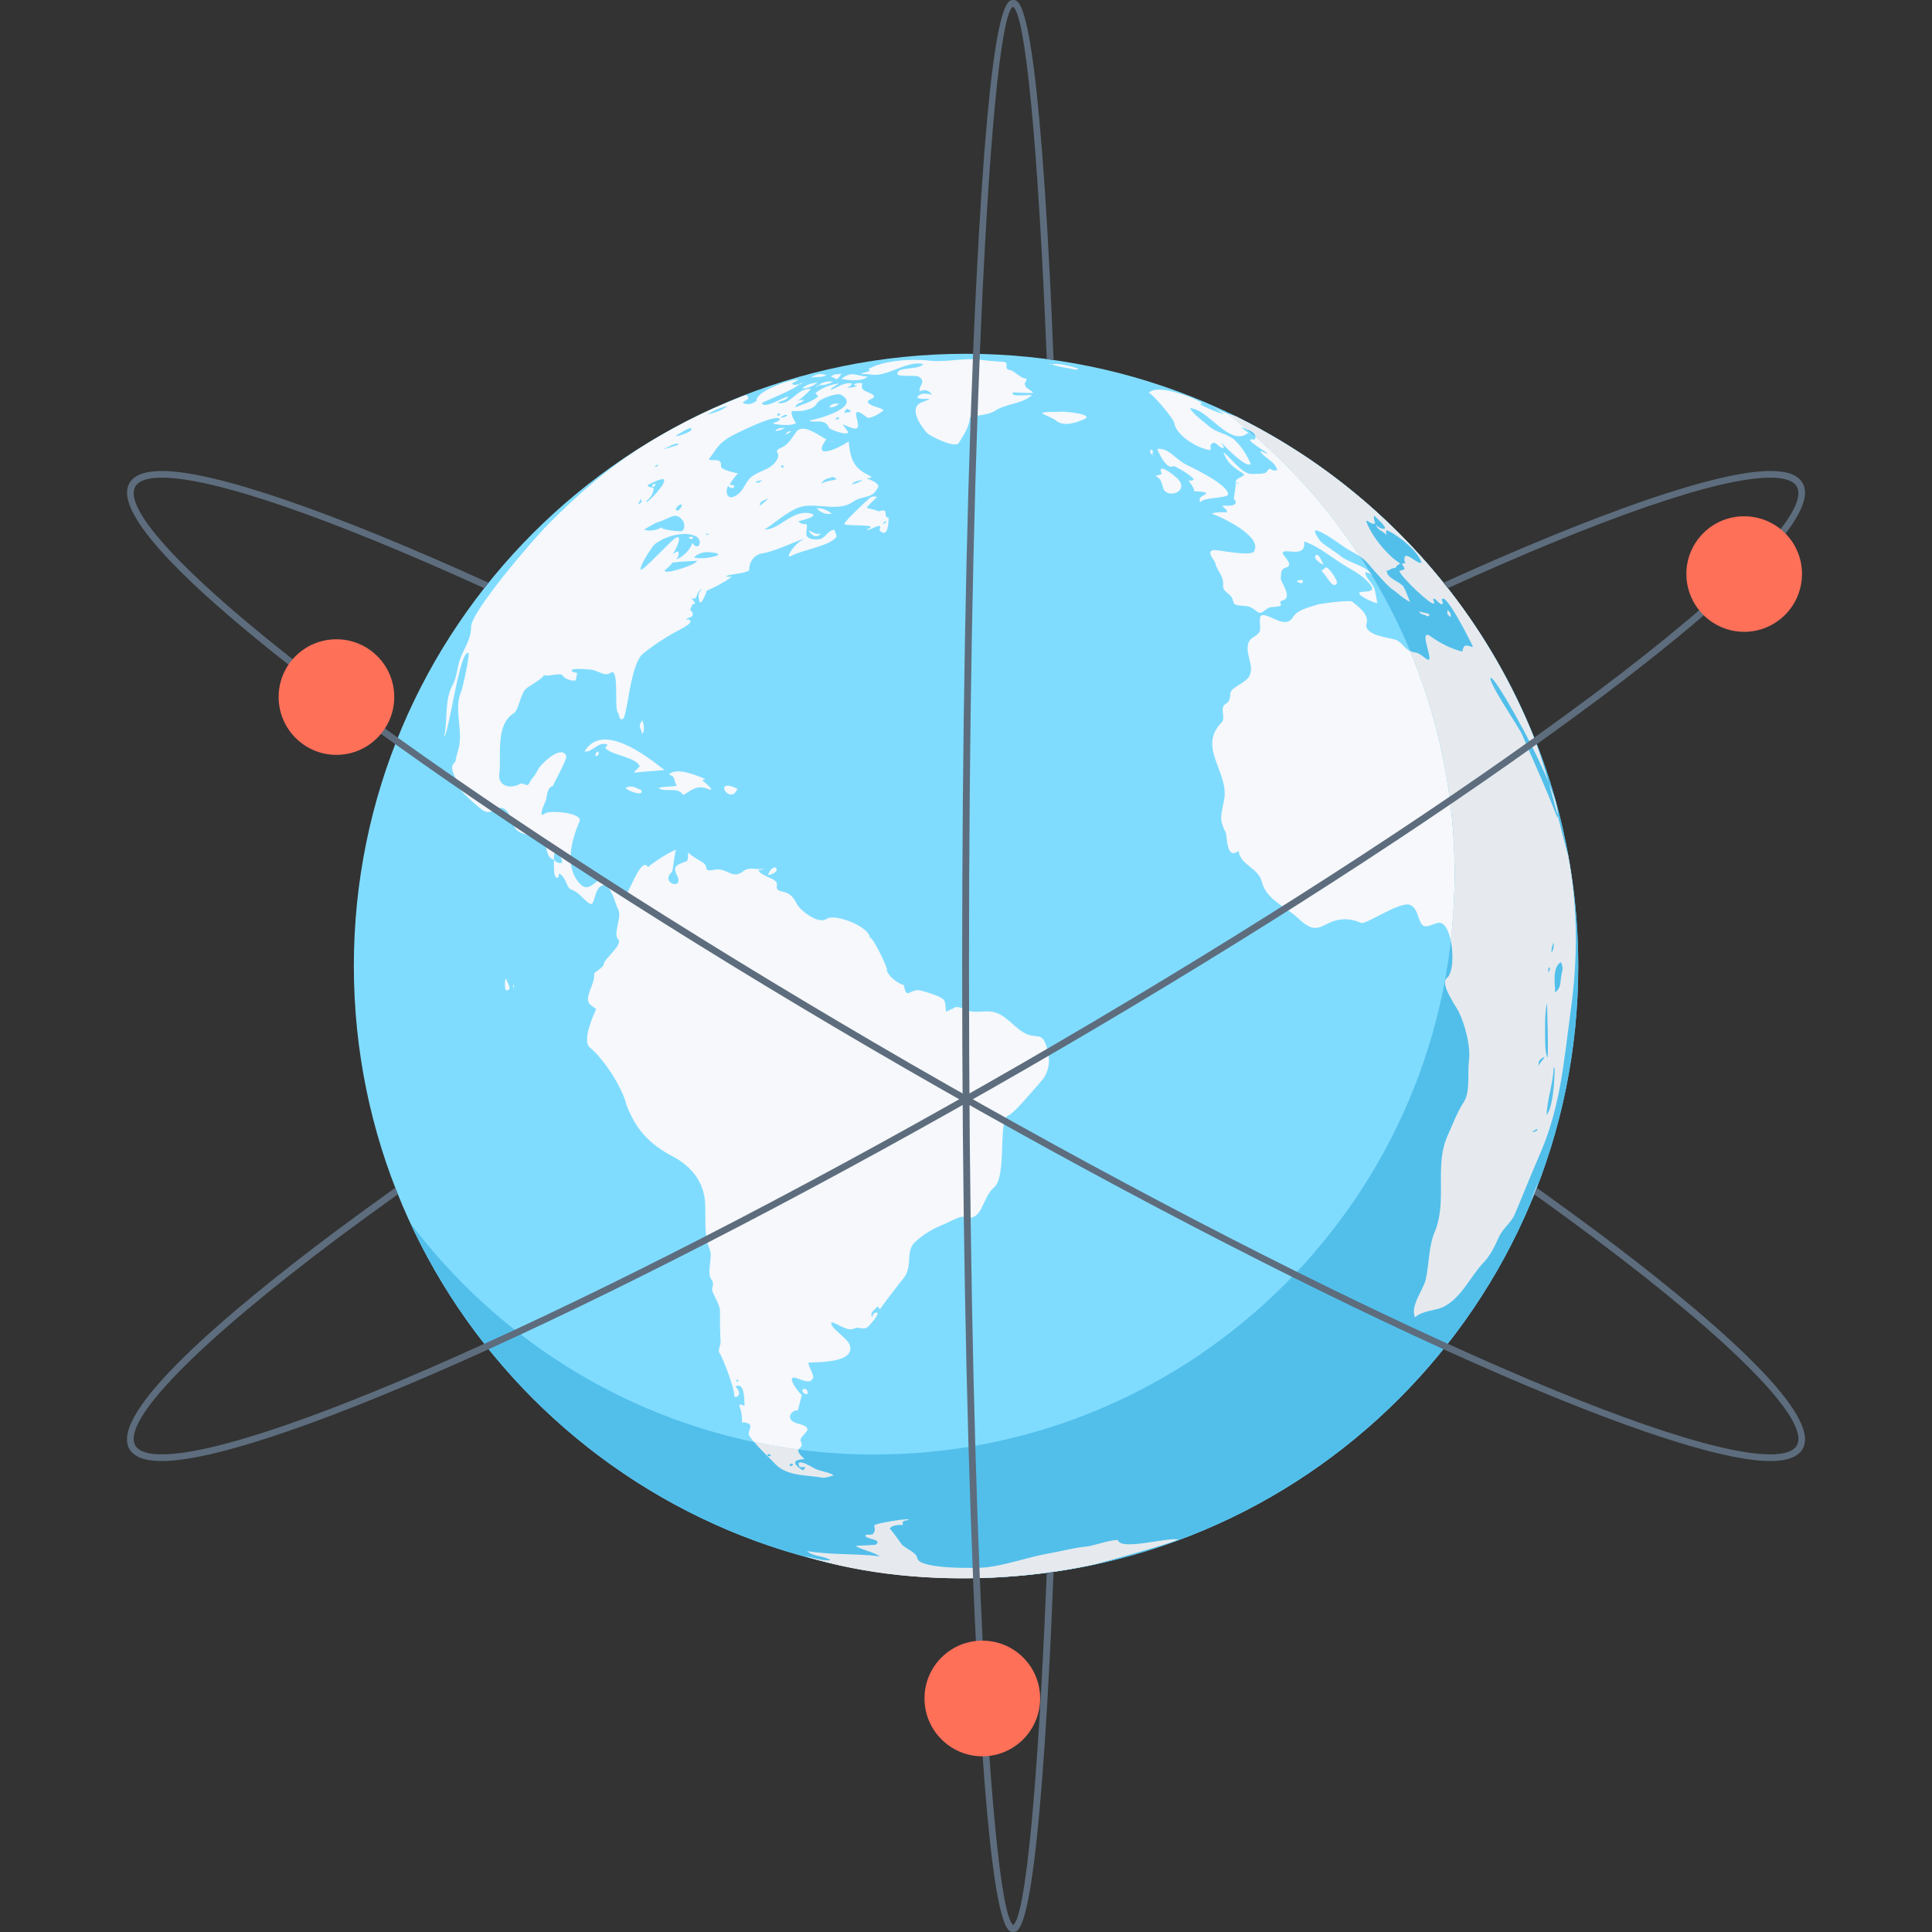
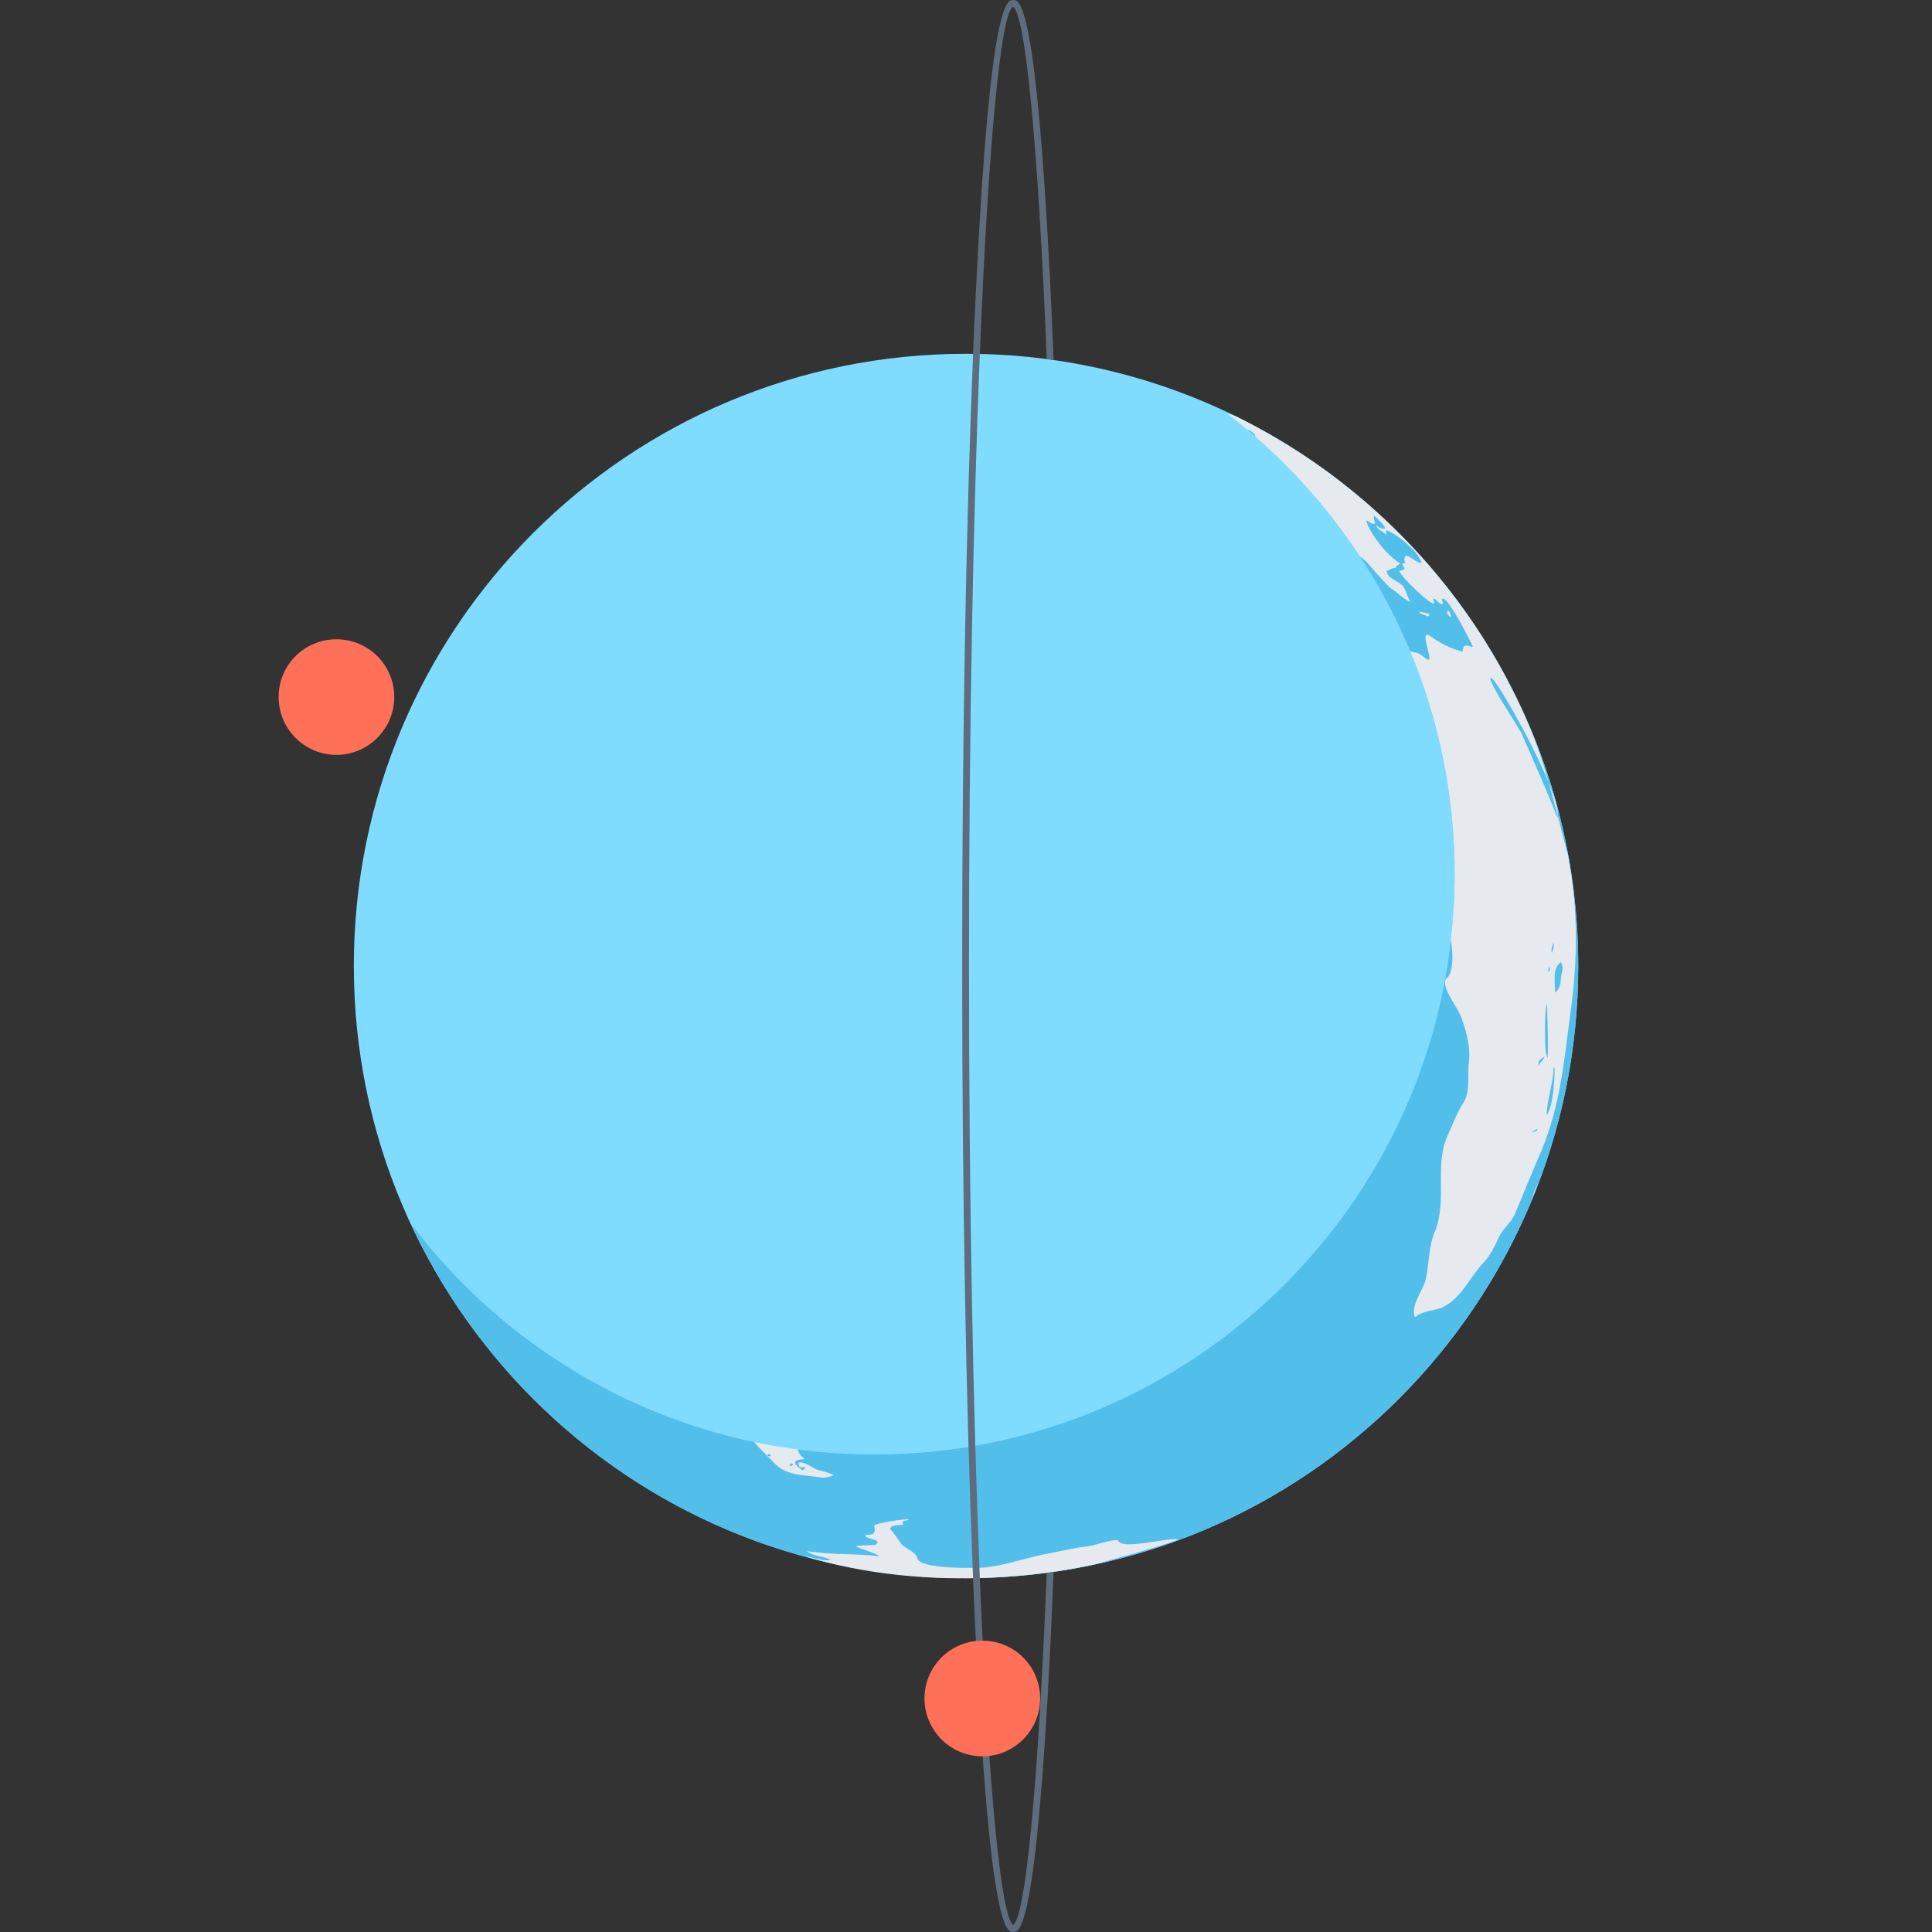
<svg xmlns="http://www.w3.org/2000/svg" version="1.1" id="Layer_1" x="0px" y="0px" viewBox="0 0 512 512" style="enable-background:new 0 0 512 512;" xml:space="preserve">
  <rect x="0" y="0" width="512" height="512" fill="#333333" stroke="none" />
  <path style="fill:#80DCFF;" d="M418.254,255.985c0,89.587-72.65,162.23-162.271,162.23c-89.595,0-162.212-72.643-162.212-162.23  c0-89.61,72.617-162.227,162.212-162.227C345.604,93.757,418.254,166.374,418.254,255.985z" />
-   <path style="fill:#F6F8FB;" d="M218.016,391.619c0.666,0.138,2.414-0.486,2.929-0.617c-1.236-0.968-3.845-1.065-5.366-1.999  c0.12,0.051-4.879-2.967-3.789-0.481c0.243,0.594,1.196,0.051,1.644,0.366c-0.609,0.919-0.878,0.62-0.228,1.032  c0-0.015-5.56-3.016,0.023-3.236c-3.86-3.469,0.253-2.35-0.975-4.585c-0.822-1.495,3.277-2.929,1.05-4.196  c-1.024-0.586-2.212-0.486-3.284-1.285c-1.521-1.08-0.064-3.046,1.367-2.829c0.12,0,0.87-3.469,1.147-4.081  c-0.422-0.169-3.292-3.707-2.578-4.48c0.847-0.852,4.57,2.324,5.504-0.056c0.351-0.827-1.326-3.121-1.203-4.073  c1.723-0.148,12.764,0.276,10.885-4.78c-0.643-1.797-5.302-4.431-4.813-5.896c1.618,0.228,4.275,2.578,6.042,1.644  c1.439-0.707,2.56,0.852,4.05-0.852c0.243-0.276,2.698-2.88,2.017-3.392c-0.755-0.015-1.188,0.369-1.252,1.277  c-0.878-1.18,0.65-2.033,1.423-2.911c0.22,0.284,0.381,0.568,0.586,0.799c0.904-1.416,6.049-8.067,6.211-8.197  c2.601-3.08,0.463-7.171,3.057-9.618c2.376-2.202,4.943-3.666,7.91-4.828c0.886-0.374,4.155-2.13,4.813-1.887  c5.427,1.643,4.797-4.854,8.253-7.788c3.505-2.895,0.919-17.961,3.773-19.064c1.585-0.602,6.213-6.269,8.579-8.919  c2.317-2.496,2.634-5.699,1.715-8.845c-1.382-4.887-2.739-2.156-6.275-4.234c-2.798-1.667-4.977-5.033-8.433-5.504  c-2.033-0.261-4.214,0.358-6.228-0.246c-0.852-0.299-3.18-1.705-4.058-0.494c0.138-0.21-1.902,0.74-1.731,0.791  c-0.243-0.133-0.033-2.66-0.724-3.261c-1.032-1.001-4.667-2.033-5.983-2.381c-3.023-0.75-3.773,2.826-4.552-1.472  c-2.496-0.658-4.966-3.576-4.529-4.275c0.228-0.317-3.901-8.968-4.454-8.205c-0.033-2.918-9.065-6.505-11.359-5.115  c-2.081,1.495-5.847-1.364-7.13-2.732c-1.446-1.551-1.375-3.187-3.796-4.188c-1.024-0.445-2.747-0.187-2.365-1.969  c0.397-1.887-4.431-2.212-4.902-4.032c0.691,0.113,1.26-0.202,1.92-0.407c-1.894,0.691-4.196-0.691-6.031,0.822  c-2.732,2.22-4.349-1.05-7.316-0.481c-3.74,0.699-1.221-0.635-3.584-2.081c0.983,0.594-4.408-2.47-3.139-2.373  c-1.139-0.131,0.156,1.869-1.114,2.317c-1.935,0.699-3.643,1.137-2.358,3.535c2.145,4.26-4.513,2.22-1.375-0.707  c0.553-0.512,0.722-6.098,1.349-5.919c-0.804-0.228-6.879,3.725-7.57,4.562c-1.951-3.154-5.243,7.731-6.341,7.795  c-0.579-2.634-3.139-3.715-5.332-4.552c-1.91-0.691-3.822,3.822-6.244,1.326c-4.398-4.424-2.481-11.569-0.261-16.691  c0.952-2.309-8.074-3.049-9.178-2.097c-2.227,1.846,0.31-3.681,0.302-3.535c0.276-2.212,0.781-3.692,1.764-3.658  c0.561-1.341,3.919-7.357,3.584-8.056c-1.349-3.203-7.066,2.44-7.593,3.812c-0.543,1.375-1.656,2.186-2.202,3.389  c-0.545,1.27-1.587-0.292-2.481,0.236c-2.481,1.375-5.983,0.666-5.448-2.885c0.553-4.349-1.106-12.838,3.74-15.795  c1.48-0.919,1.723-5.171,3.415-6.674c0.202-0.228,5.097-3.026,4.6-3.576c0.748,0.732,4.536-0.788,5.059,0.212  c0.374,0.822,2.634,1.651,3.438,1.196c-0.049,0.131,0.381-1.869,0.381-1.887c-0.064-0.008-1.569-0.243-1.48-0.74  c0.12-0.635,4.723-0.187,4.887-0.179c2.145,0.146,3.763,1.976,5.389,0.896c2.463-1.733,0.945,9.439,1.943,10.455  c0.535,0.602,0.179,1.91,1.226,1.812c1.423-0.131,1.861-14.472,5.553-17.454c2.691-2.145,5.609-4.099,8.602-5.706  c0.96-0.486,3.43-1.715,3.935-2.601c-0.09-0.463-0.568-1.016-1.057-0.535c-0.146-0.87,1.3-0.351,1.585-1.27  c0.284-0.942-0.748-1.196-0.635-1.546c-0.033,0.064,0.919-1.887,0.591-1.585c0.026,0.049,0.041,0.113,0.056,0.179  c1.503,0.253-0.34-1.431-0.389-1.626c1.925,1.016,1.121-2.122,3.023-2.324c-1.334,0.568-1.114,2.097-0.919,3.034  c0.399,2.01,2.204-2.806,1.976-2.611c1.812-0.748,4.692-2.25,6.625-3.633c-0.448-0.236-0.934,0.146-1.48-0.269  c1.992-0.699,4.196-0.479,6.147-1.48c-0.097-2.01,1.121-4.106,3.382-4.506c3.456-0.553,7.521-2.668,10.985-3.83  c-0.538,1.196,0.276,0.253,1.219,0.699c-1.129-2.934-7.26,5.448-4.324,3.707c2.432-1.39,10.757-2.691,11.901-5.115  c-0.026-0.097-0.553-1.7-0.535-1.7c-2.074,0-2.212,2.537-4.741,2.537c-4.593-0.064-1.853-2.903-2.813-4.129  c-0.781,0.161-1.503-0.064-2.04-0.707c0.456-0.097,6.121-1.405,3.131-2.081c-4.846-1.032-8.09,4.383-12.106,4.285  c3-1.864,7.066-5.765,10.675-6.244c3.878-0.522,9.221,1.382,12.636-1.024c3-2.081,5.071-0.545,6.787-3.976  c0.512-0.927-2.202-2.074-2.911-2.22c0.292-0.366,0.909,0,1.139-0.568c-4.544-2.058-5.496-4.099-6.031-9.3  c-2.342,1.651-10.089,5.243-5.934-0.568c-1.505-0.643-6.203-4.577-8.015-1.894c-0.863,1.252-2.163,3.302-3.538,3.919  c-3.113,1.416-0.366,1.114-1.405,3.162c-1.756,3.43-5.952,2.952-7.951,5.934c-1.226,1.887-1.633,3.22-3.584,4.065  c-1.708,0.773-2.383-1.244-1.521-2.844c0.591,0.666,1.129,0.748,1.633,0.261c0.131-0.684-0.919-0.381-1.221-0.643  c0.609-1.039,1.326-2.017,2.186-2.918c-0.31-0.138-4.634-0.87-4.495-1.999c0.302-2.381-2.683-1.057-3.21-1.805  c2.317-2.893,2.324-4.275,6.871-6.577c1.577-0.755,10.342-5.235,11.968-4.14c-0.212,1.016-1.293,0.773-1.861,1.293  c1.244,0.34,4.895,0.74,6.162-0.154c-0.276-0.187-1.772-2.652-0.993-3.203c-0.105,0.097,2.511,0.033,2.716-0.015  c1.398-0.366,2.944-0.512,3.766-1.951c0.691-1.285,5.332-2.903,6.431-2.301c6.049,3.43-8.228,7.066-8.351,6.717  c0.292,1.016,4.129-0.717,5.056,1.91c0.269,0.676,4.636,2.107,5.082,1.439c0.253-0.266-1.244-1.861-1.316-2.25  c4.593,2.186,4.324,1.057,3.576-1.999c-0.74-2.944,2.657,0.154,2.885,0.236c0.74,0.415,3.868-1.334,4.301-2.017  c-1.106-0.845-3.057-0.796-4.017-1.876c-0.927-0.886,2.406-1.139,1.252-2.107c-1.382-1.147-3.594-0.812-2.836-3.082  c-0.763-0.195-1.551-0.113-2.276,0.317c0.228,0.43,0.691,0.097,0.845,0.284c-0.74,0.479-1.6,0.586-2.488,0.512  c0.302-0.34,1.057-0.34,1.073-1.129c-2.358-0.236-3.64,1.129-5.691,1.805c0.568-0.87,1.559-1.147,2.284-1.772  c-2.26,0.317-4.406,1.121-6.203,2.586c0.292,0.284,0.512,0.535,0.732,0.86c-1.756,1.536-4.05,1.999-6.098,2.934  c0.34-1.382,1.82-1.016,2.294-2.033c-0.748,0.015-1.454,0.161-2.104,0.486c0.812-0.105,3.397-2.65,3.991-3.325  c-3.715-0.43-5.276,4.357-8.732,3.692c0.732-0.837,2.194-0.415,2.708-1.756c-1.318,0.138-6.195,3.471-6.984,1.756  c-0.056-0.138,8.934-3.692,9.876-4.951c-0.643-0.082-1.285,0.535-1.846-0.22c0.438-0.486,1.155-0.52,1.667-1.065  c-2.934-0.015-11.692,3.546-11.034,5.594c-1.129,0.927-2.358,1.196-3.725,0.609c0.53-0.837,2.432-0.87,0.886-2.122  c-2.813,1.05-5.594,2.237-8.325,3.415c-6.318,2.821-12.503,6.098-18.383,9.772c-9.748,6.001-17.756,13.082-25.764,21.13  c-4.252,4.275-20.447,23.219-20.406,27.18c0.064,2.918-1.674,5.471-2.772,8.097c-0.886,2.186-0.968,5.187-2.048,7.171  c-2.342,4.17-1.252,9.039-2.327,13.829c1.326-0.942,4.099-23.081,6.449-22.228c0.471,0.131-1.464,9.147-1.951,10.317  c-2.007,4.6,0.65,10.25-0.676,15.122c-0.138,0.463-0.822,2.934-0.837,3.415c-2.22,1.7,0.586,4.26,0.561,6.147  c0,1.098,5.732,6.098,6.789,6.756c2.422,1.398,2.911-1.139,5.041-0.658c1.974,0.407,2.527,3.95,3.553,5.471  c1.423,2.081,6.774,1.869,7.626,2.87c0.658,0.717,0.154,4.79,2.568,5.399c-0.023-0.302-0.049-1.764,0.261-1.935  c0.755-0.463,2.301,2.227,1.797,2.716c-0.799,0.22-1.457-0.082-2.04-0.781c0,0.317-0.389,5.65,1.155,4.634  c0.023-0.34,0.09-0.65,0.138-1.001c2.017,0.904,1.887,3.886,3.333,4.285c1.974,0.579,3.479,3.064,4.951,3.748  c1.357,0.65,0.975-4.667,3.535-4.951c2.04-0.154,3.154,5.156,3.894,6.464c1.065,1.887-1.441,6.4-0.041,7.854  c1.382,1.487-3.561,5.048-3.781,6.546c-0.146,1.137-2.642,2.202-2.56,2.65c0.161,1.293-0.553,2.967-1.001,4.122  c-1.277,3.351-0.627,3.666,1.528,5.21c0.041,0.043-4.017,8.108-1.692,10.156c3.707,3.034,8.594,10.511,9.741,15.268  c2.44,6.464,6.106,10.394,12.268,13.635c5.048,2.611,8.586,7.114,8.586,13.13c0.161,3.546-0.351,7.985,1.155,11.364  c1.032,2.278-0.96,6.116,0.545,8.205c0.968,1.318-0.302,2.033,0.302,3.3c0.586,1.334,1.935,3.494,1.925,5.018  c-0.033,2.527-0.015,5.527,0.156,8.064c0.033,0.878-0.755,2.332-0.351,2.885c0.609,0.676,4.006,9.098,4.006,11.576  c-0.015,0.586,2.634-0.148,0.276-2.578c2.813-1.551,2.235,5.066,2.455,5.115c-2.552-0.87-0.911-0.141-0.74,3.098  c0.161,1.951-0.497,1.001,1.098,1.38c2.496,0.571,0,2.271,0.934,3.587c1.902,2.755,4.805,5.268,6.789,7.347  C208.664,391.375,214.186,390.838,218.016,391.619C218.543,391.708,217.299,391.473,218.016,391.619z M228.583,127.148  c-0.893,0.804-1.876,0.952-2.877,1.27C226.446,127.342,227.519,127.503,228.583,127.148z M220.138,126.423  c0.684-0.064,1.185,0.097,1.536,0.579c0.023,0.212-3.471,0.415-3.976,1.334C218.113,126.789,219.421,127.017,220.138,126.423  C220.494,126.886,219.421,127.017,220.138,126.423z M211.616,132.439C212.389,132.6,210.584,132.285,211.616,132.439  C211.682,132.454,211.462,132.424,211.616,132.439z M206.982,123.535c0.31-0.381,0.561-0.31,0.724,0.172  C207.405,124.073,207.128,124.017,206.982,123.535C207.008,123.359,206.959,123.789,206.982,123.535z M202.349,137.423  C201.03,137.341,203.705,137.454,202.349,137.423C202.169,137.416,202.528,137.439,202.349,137.423z M203.705,132.032  c-4.503,4.252-1.001,0.041-2.294,1.382c0.033,0.056,0,0.105-0.064,0.12C200.974,133.115,203.608,132.05,203.705,132.032  C203.137,132.57,202.958,132.155,203.705,132.032z M202.047,127.032c-0.812,0.968-0.812,0.968-1.951,0.755  C200.705,127.373,201.494,127.503,202.047,127.032z M222.219,111.096c-0.276,0.015-0.579,0.015-1.05,0.015  C222.642,109.919,222.365,111.096,222.219,111.096C221.943,111.114,222.437,111.096,222.219,111.096z M225.511,108.951  c-0.53,0.553-1.236,0.205-1.846,0.504C224.324,108.155,224.447,108.147,225.511,108.951z M207.202,110.423  c0.381-0.358,0.837-0.504,1.341-0.471C208.982,110.569,205.787,110.95,207.202,110.423  C207.405,110.075,207.023,110.505,207.202,110.423z M206.388,109.504c0.538,0.253,0.481,0.463-0.154,0.707  C205.812,109.967,205.876,109.757,206.388,109.504C206.568,109.504,206.13,109.537,206.388,109.504z M182.754,149.885  c0.026,0-7.114,2.796-6.569,1.065c-0.187,0.553,2.429-1.999,1.894-1.797c0.586-0.22,5.366-0.538,6.748-0.522  C184.08,149.373,183.43,149.601,182.754,149.885C181.113,150.472,183.43,149.601,182.754,149.885z M188.422,146.373  c5.855,0.561-3.479,2.294-4.48,1.26C185.25,146.504,186.804,146.156,188.422,146.373  C188.893,146.414,186.804,146.156,188.422,146.373z M187.462,109.855c1.551-1.001,3.236-1.789,5.309-2.268  c-1.536,1.285-3.546,1.789-5.358,2.301L187.462,109.855z M187.795,141.553c-0.284,0.302-0.553,0.284-0.788,0  C187.38,141.44,187.705,141.34,187.795,141.553C187.895,141.837,187.705,141.34,187.795,141.553z M186.039,145.073  C185.934,145.073,185.478,144.968,186.039,145.073C186.064,145.073,185.878,145.032,186.039,145.073z M184.324,142.075  c2.138,1.001,0.896,4.342-0.927,1.764c-0.056,1.521-2.757,4.114-4.204,4.39c0.579-0.594,0.765-1.244,0.594-1.999  c-0.463-0.325-1.341,0.707-1.838,0.691c0.205,0.934,3.853-6.252,0.804-4.163c-1.172,0.829-8.504,8.666-8.904,8.228  c-0.699-0.666,3.228-6.449,3.528-6.643C175.909,142.228,181.113,140.585,184.324,142.075z M180.217,114.821  c0.31-0.22,2.675-1.667,2.952-1.318c0.788,0.952-3.756,2.097-4.001,2.13C179.447,115.075,179.895,115,180.217,114.821  C181.047,114.342,179.895,115,180.217,114.821z M180.74,133.952c-0.033,0.097-0.934,1.92-1.546,1.178  C178.771,134.618,180.56,133.115,180.74,133.952C180.642,134.423,180.673,133.706,180.74,133.952z M175.561,119.148  c0.302,0,4.081-2.342,4.227-1.375C179.836,118.031,175.113,119.212,175.561,119.148z M174.527,123.098  c-0.253,0.422-0.471,0.658-1.001,0.658C173.756,123.318,174.055,123.21,174.527,123.098z M171.877,132.285  c0.535-0.399,1.764-2.399,1.147-3.21c0.34,0.43-2.268-0.253-1.065-0.699c0.471-0.202,3.471-1.805,3.95-1.308  c0.86,0.886-3.74,5.706-4.675,6.08C171.35,132.649,171.6,132.472,171.877,132.285C172.583,131.681,171.6,132.472,171.877,132.285z   M174.478,138.342c3.302-1.024,4.48-2.903,6.464-0.389c0.722,0.934,0.586,3.366-1.155,2.757c0.448,0.195-5.34-0.366-4.275-1.042  c-1.162,0.755-3.43,1.27-4.805,0.676C171.992,139.602,173.095,138.806,174.478,138.342  C175.274,138.066,173.095,138.806,174.478,138.342z M169.919,132.211c0.269,0.788,0.064,1.203-0.845,1.326  C169.437,133,169.665,132.6,169.919,132.211z M123.324,203.049C121.837,203,124.479,203,123.324,203.049  C123.129,203.034,123.462,203.034,123.324,203.049z M142.089,216.535C141.7,216.65,143.274,216.284,142.089,216.535  C142.04,216.553,142.324,216.504,142.089,216.535z M187.982,231.683C187.186,231.57,188.934,231.805,187.982,231.683  C187.926,231.683,188.097,231.708,187.982,231.683z M195.511,366.147C194.21,365.949,196.187,365.13,195.511,366.147  C195.186,366.116,195.534,366.116,195.511,366.147z M198.836,298.918C198.365,298.44,199.095,299.154,198.836,298.918  C198.803,298.87,198.941,298.985,198.836,298.918z M199.364,340.838C198.544,341.071,200.252,340.472,199.364,340.838  C199.128,340.902,199.494,340.787,199.364,340.838z M203.795,385.969c-0.609-0.351-0.609-0.545-0.026-0.625  C204.415,385.569,204.422,385.838,203.795,385.969C203.526,385.951,204,386.033,203.795,385.969z M209.609,388.521  c-0.594-0.105-0.53-0.374,0.22-0.684C210.323,388.032,210.251,388.285,209.609,388.521  C209.381,388.521,209.803,388.472,209.609,388.521z M197.218,371.853c-0.049,0.051-0.138,0.051-0.187,0.064  C197.211,371.786,197.275,371.755,197.218,371.853z M211.787,101.837c0,0-0.015,0-0.033,0c0.015-0.015,0.015-0.033,0.033-0.033  V101.837z M156.665,127.951c0,0-0.049,0-0.064,0H156.665z M158.186,126.618h-0.015H158.186z M415.586,226.918h0.018  c-3.154-11.707-5.537-23.268-10.383-34.56c-5.732-13.455-13.279-26.171-22.415-37.553c-8.635-10.806-18.616-20.465-29.676-28.756  c-5.35-4.017-10.975-7.675-16.804-11.016c-2.788-1.61-5.642-3.098-8.512-4.544c-1.285-0.586-5.706-1.779-6.349-2.854  c0.033,0.481,2.57,1.789,2.911,2.156c-1.705-0.448-6.259-2.373-6.308-2.691c0.09-0.195,0.463,0,0.43-0.34  c-2.56-1.644-12.145-5.171-14.065-2.586c0.422-0.504,6.584,6.7,6.774,7.944c0.381,2.806,4.772,5.757,7.537,6.674  c3.863,1.277,0.96-0.448,2.611-1.367c1.039-0.52,2.015,1.733,3,1.226c-0.026-0.033,0-0.049,0.023-0.064  c-0.292-0.52-0.568-1.05-0.878-1.585c-0.292,0,6.999,7.521,7.936,5.903c-0.886-2.033-2.194-4.367-4.26-6.3  c-1.82-1.682-4.708-1.846-6.682-3.569c-1.001-0.886-4.682-3.576-5.089-4.861c4.877,0.202,10.529,10.537,15.439,6.51  c-0.707-0.471-1.357-0.975-1.999-1.51c0.917,0.284,5,1.618,3.61,3.315c-3.901-0.666,3.325,3.302,3.448,3.699  c-0.732-0.041-1.213-0.602-1.879-0.65c0.276,1.382,4.14,2.78,4.416,5.082c-2.332,0.366-1.334-1.431-2.826,0.481  c-0.504,0.586-2.57,0.422-3.692,0.504c-2.701,0.253-5.683-4.316-7.657-5.714c0.827,2.537,2.235,3.715,5.087,5.53  c1.367,0.755-1.935,1.121-1.892,2.25c0.097,0,0.904,0.407,0.878,0.668c0,0.12-0.765-0.53-0.878-0.668  c0.261-0.161-0.474,4.48-0.52,4.408c2.186,2.545-2.952,1.846-3.057,1.91c0.381,0.568,1.196,0.904,1.382,1.723  c-1.472,0.131-2.701-0.138-4.173,0.407c2.122,0.643,13.757,6.001,11.213,10.033c-0.812,1.326-8.707-0.292-10.138-0.358  c-3.075-0.22-0.205,2.877-0.156,3.259c0.486,2.324,2.286,3.351,2.13,6.026c-0.131,1.925,1.838,1.992,2.429,3.576  c0.52,1.423,0.238,1.539,1.682,1.772c2.634,0.333,2.685-0.064,4.849,1.626c1.551,1.178,2.145-1.129,4.001-1.178  c4.618-0.236,0.696-1.162,2.893-1.797c2.724-0.732-0.763-5.041-0.591-5.862c0.187-1.137-0.179-2.358,1.365-2.788  c2.294-0.617-0.676-3.049-0.804-3.74c-0.456-1.861,6.449,1.674,5.609-3.195c3.96,1.221,8.026,4.854,11.699,6.912  c2.186,1.267,4.324,2.537,5.911,4.585c1.869,2.44-2.691,1.439-2.982,2.13c-0.261,0.788,4.022,2.739,4.741,2.724  c0.072-0.438-0.512-2.934-0.579-3.382c-0.253-1.7-2.732-3.423-2.545-4.82c0.781,0.074,1.495,0.399,2.138,0.904  c-2.34-2.885-6.072-3.121-8.74-5.22c-1.626-1.349-3.617-2.383-5.171-3.766c0,0-2.829-3.569-0.863-2.903  c3.082,1.106,6.449,4.237,9.651,5.87c2.481,1.349,3.131,2.115,4.977,4.301c0.707,0.812,4.6,5.292,5.422,5.496  c-0.033-0.09,3.169,2.757,4.447,3.187c-0.594-1.316-1.091-2.934-1.708-3.968c-0.896-1.405-4.48-2.179-4.48-4.308  c0.796,0.09,0.917-0.773,2.632-0.724c-0.924-0.015,1.139-1.375,1.001-1.162c-3.325-1.92-7.877-7.521-9.098-11.341  c0.945,0.033,1.446,1.285,2.447,0.617c-0.351-0.617-0.43-1.283-0.351-2.017c0.302,0.317,3.448,3.016,2.829,3.553  c-0.909-0.008-1.651-0.351-2.276-1.08c0.412,1.592,2.04,1.633,2.706,2.765c0.067-0.438-0.261-0.822,0.123-1.318  c2.798,1.147,8.466,5.578,9.213,8.668c-1.213,0.169-3.553-2.414-4.357-1.772c-0.284,0.602-0.253,1.203,0.12,1.812  c-0.379,0-0.696,0.131-1.014,0.276c0.44,0.381,0.676,0.852,0.748,1.398c-0.43,0.131-0.909,0.253-1.365,0.415  c0.366,1.569,8.625,9.364,9.188,8.617c0.169-0.302-0.343-1.065-0.187-1.226c0.415-0.497,1.708,1.779,2.373,1.341  c0.571-0.366-0.527-1.05,0.064-1.382c1.27-0.617,6.205,9.016,6.789,10.186c2.399,4.488,0.829,1.731-1.009,2.335  c-0.253,0.463-0.474,0.942-0.497,1.495c-2.877-0.65-6.031-2.284-8.374-4.001c-3.699-2.668,1.219,7.316-0.952,6.075  c-1.252-0.724-1.999-1.789-3.576-1.902c-2.243-0.253-2.885-2.698-4.959-3.366c-1.708-0.553-8.425-1.147-7.544-4.275  c0.722-2.627-2.668-4.772-3.789-5.773c-0.579-0.52-8.008,0.448-9.252,0.773c-2.048,0.691-5.251,1.341-6.438,3.277  c-1.974,3.546-6.52-1.129-8.351-0.415c-0.952,0.397-0.033,3.341-0.52,4.283c-0.748,1.398-2.57,1.495-3,3.131  c-0.812,3.049,1.487,5.545,0.43,8.366c-0.819,2.194-5.156,3.162-5.202,5.015c-0.018,0.968-0.179,2.066-1.106,2.568  c-1.969,1.098,0.049,3.676-1.172,4.984c-6.618,6.692,2.13,13.261,0.617,20.652c-0.827,4.155-1.339,5.023,0.466,8.609  c0.397,0.919,0.105,7.391,3.382,4.79c0.422,3.756,5.292,4.562,6.152,8.146c1.057,4.285,5.204,6.172,8.481,8.717  c1.285,1.024,2.391,2.299,3.919,3.105c2.657,1.382,4.447-0.773,7.032-1.472c2.286-0.635,4.682-0.43,6.871,0.602  c1.26,0.586,10.527-6.001,13.089-4.731c1.82,0.919,1.935,3.162,2.772,4.746c1.226,2.317,3.802-0.666,5.489,0.064  c3.041,1.382,3.976,12.521,1.39,14.561c-1.935,1.439,2.504,7.575,3.098,8.788c1.723,3.456,3.325,9.472,2.747,13.332  c-0.397,3.082,0.422,8-1.334,10.701c-1.772,2.755-2.816,5.601-4.227,8.773c-3.676,7.903-0.156,16.95-3.295,25.196  c-1.91,4.214-1.574,8.755-2.601,13.156c-0.707,2.86-4.137,6.961-2.813,9.943c2.081-1.884,5.164-1.626,7.521-2.765  c4.762-2.383,7.073-7.936,10.552-11.651c1.876-1.928,3.034-4.365,4.129-6.812c1.039-2.299,3.203-3.773,4.188-5.985  c2.437-5.714,4.634-11.333,7.112-16.983c5.123-12.268,5.985-23.985,7.757-37.066C418.157,253.934,418.187,240.755,415.586,226.918z   M403.36,194.668c-0.658-1.633-9.311-14.292-8.292-15.017c1.129-0.699,19.617,31.985,17.636,37.059  C409.865,209.285,406.514,202.017,403.36,194.668C403.301,194.586,404.002,196.155,403.36,194.668z M411.26,252.552  c-0.325-0.919,0.156-1.682,0.381-2.732C412.033,250.952,411.449,251.681,411.26,252.552z M410.326,257.667  c-0.064-0.535-0.09-1.001,0.276-1.349C410.912,256.87,410.635,257.188,410.326,257.667z M407.236,299.668  c-0.307,0.169-0.676,0.266-1.001,0.366c-0.591,0,1.116-0.845,1.206-0.878C407.351,299.456,407.351,299.571,407.236,299.668  C406.992,300.05,407.351,299.571,407.236,299.668z M407.709,282.604c-0.008-1.531,0.049-1.603,1.585-2.588  C408.984,281.116,407.911,281.603,407.709,282.604z M409.471,274.668c-0.023-2.816-0.12-6.162,0.504-8.911  c0.09,4.797,0.351,9.684,0.179,14.531C409.417,279.286,409.471,275.935,409.471,274.668  C409.455,273.636,409.471,275.651,409.471,274.668z M411.984,283.786c-0.023,2.611-0.412,9.667-2.12,11.699  c0.169-4.424,1.772-8.389,1.876-12.78C412.092,283.146,411.995,283.471,411.984,283.786  C411.984,284.065,411.995,283.471,411.984,283.786z M414.017,257.226c-0.74,3.146-0.015,4.114-1.884,5.821  c-0.018-2.294-0.837-6.71,1.539-8.082C413.976,255.708,414.237,256.34,414.017,257.226  C413.707,258.537,414.237,256.34,414.017,257.226z M312.17,407.949c0.261,0.474-20.383,6.262-22.513,6.717  c-8.591,1.838-17.275,2.934-26.074,3.382c-16.643,0.835-34.092-0.694-50.125-5.578c2.066,0.21,4.552,1.316,6.651,0.968  c-2.017-1.27-4.472-0.822-6.236-2.391c6.666,1.098,13.066,0.586,19.18,1.39c-0.627-0.87-6.221-2.212-6.172-2.79  c0.773-0.064,5.089-0.195,5.228-0.307c2.025-1.554-3.203-1.393-2.724-2.506c0.138-0.333,1.587,0.161,2.089-0.481  c0.781-1.073,0-1.651,0.31-2.186c0.22-0.415,8.292-1.828,9.155-1.503c-0.952,0.561-2.033-0.082-1.651,1.487  c-0.804-0.105-3.315-0.026-3.456,1.057c0.074-0.246,2.739,3.469,2.829,3.674c0.911,1.472,4.17,2.301,4.439,4.083  c0.535,2.949,15.892,2.634,18.222,2.406c5.722-0.694,11.113-2.739,16.748-3.725c3.374-0.586,6.733-1.536,10.115-1.83  c1.618-0.202,6.845-1.999,8.087-1.633C297.058,410.967,309.351,407.414,312.17,407.949  C312.203,408.015,311.709,407.885,312.17,407.949z M405.61,318.415c0.666-1.708,1.221-3.4,1.999-5.018  C407.097,315.116,406.383,316.754,405.61,318.415z M408.293,311.649c0.105-0.177,0.187-0.422,0.261-0.599  C408.562,311.332,408.416,311.488,408.293,311.649z M230.877,99.284c-0.886-0.187-1.812-0.097-2.724-0.212  c0.456-0.44,3.21-0.522,1.999-1.252c3.773-2.317,11.602-2.788,15.862-2.268c4.861,0.594,9.674-0.919,14.449-0.131  c1.935,0.261,3.584,0.351,5.519,0.481c1.659,0.161-0.218,1.92,1.659,2.163c1.129,0.146,3.372,2.724,4.383,2.122  c-0.044,1.812-0.837,0.568-0.253,2.235c0.123,0.381,2.112,1.495,2.025,1.626c-0.212,0.284-5.601-0.113-5.335-0.049  c-0.43-0.064,0.082,0.852,0.448,0.666c1.057,0.317,3.382-0.064,4.57,0.041c-2.708,2.447-6.779,2.179-9.813,4.163  c-1.83,1.178-4.639,1.08-6.669,1.779c0,2.138-1.562,4.667-2.934,6.774c-0.983,1.48-7.844-1.935-8.535-2.821  c-1.495-1.764-4.928-6.528-1.203-8c4.495-1.731,0.026-0.284-1.308-1.26c1.065-1.487,2.26-0.983,3.983-0.773  c-0.886-1.17-1.969-1.503-3.259-0.86c-0.456-1.285,1.838-2.481-0.161-3.822c-0.87-0.602-5.609,0.097-5.74-0.755  c-0.31-2.081,5.757-0.975,6.838-2.66C240.129,95.503,235.252,99.95,230.877,99.284C229.991,99.098,231.673,99.4,230.877,99.284z   M316.276,130.171c0.717-0.074-0.909-2.365-1.334-2.829c0.494,0.056,0.942,0.082,1.416-0.228c-0.374-1.065-5.13-3.773-5.414-3.576  c-1.838,1.098-4.032-3.901-4.275-4.552c3.041-0.448,4.951,2.87,7.747,4.17c2.34,1.178,10.78,5.202,11.046,7.747  c0.179,1.252-6.431,0.714-7.398,2.227c-0.74-1.812,1.644-1.797,1.551-2.447C319.561,130.286,316.604,130.145,316.276,130.171  C316.082,130.212,317.277,130.048,316.276,130.171z M229.835,132.57c-0.448,0.351-6.236,5.788-6.049,6.318  c0.131,0.486,5.967,0.131,6.968,0.684c-0.074,0.658-0.86,0.351-0.991,0.904c0.748,0,3.113-1.454,3.471-1.016  c0.056,0.381-0.008,0.699-0.179,1.065c2.586,2.545,2.348-2.985,2.47-3.292c-1.82-0.228,0.415-2.788-2.65-1.708  c0.179-0.064-3.333-1.032-3.123-0.852c-0.302-0.243,2.463-2.668,2.675-3C230.821,131.318,230.575,132.001,229.835,132.57  C228.86,133.317,230.03,132.424,229.835,132.57z M235.495,138.586C235.705,138.836,235.081,138.836,235.495,138.586  C235.526,138.616,235.429,138.601,235.495,138.586z M234.187,138.455c0.169-0.228,1.137-0.586,0.553-0.033  C234.528,138.821,233.665,139.049,234.187,138.455C234.236,138.399,234.064,138.586,234.187,138.455z M230.112,131.853h0.041  c0,0,0,0.015,0.015,0.049C230.153,131.871,230.153,131.871,230.112,131.853z M224.974,137.05c0.12,0,0.243,0,0.381,0.097  C225.194,137.147,224.559,137.114,224.974,137.05C225.097,137.05,224.861,137.065,224.974,137.05z M168.641,204.708  c-1.585,0.195,1.039-1.221,0.837-1.741c-1.073-2.463-8.456-3.016-9.114-4.966c0.317-0.113,0.545-0.366,0.635-0.658  c-2.519-1.024-3.822,2.074-6.088,1.812c4.705-8,16.456,1.203,21.164,4.895C173.6,204.357,171.111,204.398,168.641,204.708  C168.447,204.756,170.016,204.521,168.641,204.708z M174.795,209.001c-1.213-0.53,3.868-0.481,4.559-0.773  c-1.001-1.546-0.12-2.342-2.066-2.941c1.789-2.186,7.7,0.348,9.577,1.155c-0.161,0.269-0.52,0.033-0.714,0.381  c0.138,0.131,4.05,3.308,1.413,2.243c-2.87-1.196-4.472,0.471-6.472,1.618C179.511,208.422,176.91,209.999,174.795,209.001  C174.544,208.904,175.243,209.188,174.795,209.001z M312.139,126.935c2.806,2.87-1.536,5.033-3.448,3.195  c-0.916-1.001-0.389-3.259-2.578-3.976c0.586-0.156,1.18-0.317,1.764-0.553C306.384,122.074,311.464,126.154,312.139,126.935  C312.774,127.57,311.96,126.682,312.139,126.935z M276.22,109.568c-0.161-0.568,3.968-0.34,4.657-0.456  c1.098-0.161,9.334,0.676,6.449,1.961c-2.26,1.001-5.519,2.153-7.657,0.243C279.131,110.871,276.243,109.665,276.22,109.568  C276.112,109.187,276.384,110.113,276.22,109.568z M351.351,150.356c0.942,0,3.308,3.676,2.903,4.275  c-1.098,1.764-2.959-2.65-4.083-3.315C350.578,150.999,350.985,150.682,351.351,150.356z M222.959,100.398  c2.813-2.115,3.456-0.927,6.968-0.561C228.804,100.854,226.095,101.048,222.959,100.398  C223.755,99.822,226.095,101.048,222.959,100.398z M284.911,97.969c-2.089-0.553-4.252-0.635-6.267-1.464  c2.391-0.292,5.317,0.643,6.976,1.129C286.189,97.838,284.765,97.935,284.911,97.969C282.822,97.416,285.067,97.999,284.911,97.969z   M278.644,96.504c-0.205,0.033-0.474,0.049-0.668,0.064C278.171,96.374,278.432,96.358,278.644,96.504  C278.439,96.535,278.547,96.486,278.644,96.504z M169.291,209.114c0.463,0.041,0.707,0.302,0.773,0.724  c-0.261,1.162-3.935-0.481-4.293-0.983C167.015,208.074,168.17,208.52,169.291,209.114z M195.429,209.032  C193.494,213.773,188.609,205.706,195.429,209.032C195.111,209.708,194.259,208.471,195.429,209.032z M202.966,231.985  L202.966,231.985c0.033-0.113,0.146-0.161,0.325-0.179C203.201,231.869,203.088,231.918,202.966,231.985z M203.608,231.869  c-0.082-0.015,0.52-1.935,1.772-2.017C206.862,230.707,204.366,231.951,203.608,231.869  C203.511,231.854,205.218,232.033,203.608,231.869z M218.984,99.4c-1.285,0.829-2.854,0.251-4.178,0.755  C216.641,98.903,217.511,98.985,218.984,99.4C217.698,100.227,218.771,99.341,218.984,99.4z M170.218,194.504  c-0.512-1.935-1.244-1.969,0.041-3.633C170.786,192.635,170.786,193.756,170.218,194.504  C170.016,193.708,170.786,193.756,170.218,194.504z M135.041,261.601c-0.026,0.74-0.358,0.968-1.024,0.74  c-0.228-0.228-0.351-2.537,0.064-3.026C134.422,260.05,134.754,260.82,135.041,261.601  C135.169,261.934,134.754,260.82,135.041,261.601z M216.38,134.682c1.513-0.049,2.716,0.43,4.065,1.431  C218.658,136.456,217.511,135.788,216.38,134.682z M350.708,149.665l0.064,0.015c-0.448-0.113-3.09-1.715-1.999-2.568  C349.52,146.537,350.644,149.422,350.708,149.665z M377.983,163.21c-0.502-0.53-1.567-0.146-1.869-1.211  c0.919,0.486,1.928,0.228,2.829,0.952C378.587,163.172,378.277,163.52,377.983,163.21  C377.481,162.683,378.277,163.52,377.983,163.21z M221.259,100.285c-0.261-0.381-0.714-0.156-1.009-0.463  c0.763-0.852,1.789-0.535,2.724-0.804C222.934,99.098,221.869,101.097,221.259,100.285  C220.998,99.901,221.446,100.521,221.259,100.285z M216.754,101.317c-1.226,0.837-2.463,1.748-4.155,1.618  C213.738,101.773,215.251,101.568,216.754,101.317z M216.29,141.455c0.325,0.049,0.684-0.033,1.221-0.056  c-1.585,1.943-3.464-0.814-3.064-0.911C214.153,140.552,216.203,141.44,216.29,141.455  C216.615,141.504,215.681,141.373,216.29,141.455z M216.974,102.049c1.106-0.904,2.447-1.05,3.812-0.952  C219.6,101.821,218.372,102.154,216.974,102.049z M343.96,154.227c-1.285-0.161,2.391-1.308,1.039,0.358  C344.603,154.537,344.255,154.455,343.96,154.227C343.773,154.186,344.342,154.286,343.96,154.227z M384.482,163.505  c-0.812-0.389-1.083-0.904-0.878-1.797C384.244,162.171,384.528,162.668,384.482,163.505z M219.772,107.95  c0.456-0.837,0.934-1.032,2.552-1.001C221.51,107.853,220.681,107.983,219.772,107.95z M208.039,113.398  c-0.927,0.504-1.61,0.829-2.593,0.773C206.13,113.398,206.959,113.423,208.039,113.398z M305.448,120.074  c-0.212,0.366-0.018,0.576,0.236,0.86c-0.266-0.113-1.431-1.536-0.571-1.789C305.529,119.357,305.619,119.619,305.448,120.074  C305.235,120.438,305.547,119.887,305.448,120.074z M158.68,199.537c-0.064,0.579-0.31,0.863-0.804,0.837  C157.584,199.903,158.447,198.536,158.68,199.537C158.78,199.887,158.601,199.357,158.68,199.537z M213.3,368.051  c0.438,0.138,0.684,0.471,0.732,0.95C214.03,370.414,211.47,368.212,213.3,368.051C213.577,368.015,212.909,368.064,213.3,368.051z   M209.609,114.212c-0.284,0.456-0.684,0.724-1.405,0.934C208.559,114.414,209.048,114.286,209.609,114.212z M136.226,261.358  C136.096,262.986,135.771,259.804,136.226,261.358C136.219,261.537,136.185,261.156,136.226,261.358z M220.479,116.936  c0.033-0.033,0.105,0.033,0.187,0.049C220.486,117.097,220.112,117.097,220.479,116.936z M213.218,101.455  c-0.187,0.015-0.381,0.049-0.602,0.082C212.819,101.414,213.014,101.414,213.218,101.455z M212.576,101.553  c-0.113,0,0.023-0.015,0.041-0.015C212.599,101.537,212.576,101.537,212.576,101.553z M211.803,101.806c0,0-0.015,0.015-0.015,0.033  C211.772,101.806,211.787,101.806,211.803,101.806z M211.803,101.806c0.172-0.269,0.448-0.236,0.724-0.253  C212.348,101.855,212.071,101.903,211.803,101.806z M216.959,102.049h0.015C216.974,102.065,216.959,102.075,216.959,102.049z   M216.959,102.065c-0.049,0.333-0.302,0.276-0.497,0.276C216.528,102.065,216.705,102.049,216.959,102.065z M157.234,268.319  C156.909,268.014,157.487,268.506,157.234,268.319C157.088,268.155,157.446,268.454,157.234,268.319z M330.789,114.821  C331.787,115.075,330.863,115.016,330.789,114.821C330.789,114.821,330.838,114.967,330.789,114.821z M305.701,120.952  c0-0.015,0-0.015,0-0.015c0.087,0,0.12,0.082,0.087,0.195C305.78,121.073,305.757,121.016,305.701,120.952  C305.701,120.934,305.757,121.016,305.701,120.952z M216.429,102.341c0.015,0,0.015,0,0.033,0c0,0.015-0.015,0.015-0.041,0.015  C216.421,102.356,216.429,102.356,216.429,102.341z M216.096,102.415c0.108-0.041,0.195-0.041,0.325-0.056  C216.275,102.554,216.17,102.554,216.096,102.415C216.203,102.374,216.111,102.423,216.096,102.415z M363.943,152.535v-0.015  l0.026,0.033L363.943,152.535z M235.152,257.147C234.666,256.773,235.511,256.886,235.152,257.147  C235.081,257.114,235.252,257.05,235.152,257.147z M312.275,407.918c-0.041,0.033-0.072,0.033-0.105,0.033  c0.018-0.064,0.033-0.113,0.105-0.079C312.275,407.869,312.275,407.903,312.275,407.918z M312.17,407.949L312.17,407.949  L312.17,407.949z M182.552,142.318c0.056-0.033,1.577-0.22,1.05,0.348C183.031,142.999,182.698,142.853,182.552,142.318  C182.754,142.285,182.56,142.602,182.552,142.318z M173.08,129.073c-0.415-0.253-0.31-0.571,0.284-0.904  C173.884,128.399,173.805,128.666,173.08,129.073C172.909,129.065,173.431,129.001,173.08,129.073z" />
  <path style="fill:#52BFEB;" d="M324.066,108.667c37.307,28.122,61.43,72.748,61.43,122.967c0,84.969-68.884,153.82-153.823,153.82  c-50.253,0-94.879-24.097-122.967-61.404c25.756,55.585,81.992,94.162,147.277,94.162c89.62,0,162.271-72.643,162.271-162.23  C418.254,190.666,379.67,134.454,324.066,108.667z" />
  <path style="fill:#E6EAEE;" d="M384.482,163.505c-0.812-0.389-1.083-0.904-0.878-1.797  C384.244,162.171,384.528,162.668,384.482,163.505z M218.016,391.619c-3.83-0.781-9.349-0.243-12.585-3.668  c-1.61-1.723-3.789-3.633-5.553-5.819c3.83,0.837,7.788,1.454,11.738,1.984c-0.202,0.438-0.056,1.055,1.61,2.568  c-5.586,0.22-0.023,3.22-0.023,3.236c-0.65-0.412-0.381-0.113,0.228-1.032c-0.448-0.315-1.398,0.23-1.644-0.366  c-1.091-2.488,3.909,0.53,3.789,0.481c1.521,0.934,4.129,1.032,5.366,1.999c-0.512,0.131-2.186,0.707-2.895,0.617  C217.893,391.57,217.56,391.537,218.016,391.619z M203.772,385.341c-0.586,0.079-0.586,0.274,0.026,0.625  C204.422,385.838,204.415,385.569,203.772,385.341z M209.829,387.837c-0.748,0.31-0.814,0.579-0.22,0.684  C210.251,388.285,210.323,388.032,209.829,387.837z M378.943,162.952c-0.904-0.724-1.91-0.463-2.829-0.952  c0.302,1.065,1.367,0.684,1.869,1.211c-0.34-0.31-0.087-0.097,0,0C378.277,163.505,378.587,163.172,378.943,162.952z   M363.416,152.212c0.156,0.131,0.366,0.205,0.527,0.325c-0.236-0.202-0.481-0.389-0.714-0.586  C363.293,152.033,363.352,152.113,363.416,152.212z M363.943,152.535l0.026,0.015l-0.026-0.033V152.535z M218.047,391.619  c0,0-0.015,0-0.033,0C218.203,391.634,218.154,391.619,218.047,391.619z M403.539,195.098c-0.09-0.179-0.197-0.463-0.179-0.43  C403.431,194.854,403.48,194.967,403.539,195.098z M312.057,407.949c-3-0.479-15.009,2.985-15.782,0.238  c-1.242-0.369-6.469,1.431-8.087,1.633c-3.382,0.294-6.74,1.244-10.115,1.83c-5.635,0.986-11.026,3.034-16.747,3.725  c-2.327,0.228-17.684,0.543-18.222-2.406c-0.269-1.779-3.528-2.611-4.439-4.083c-0.09-0.202-2.755-3.917-2.829-3.674  c0.138-1.083,2.65-1.162,3.456-1.057c-0.381-1.569,0.699-0.927,1.651-1.487c-0.863-0.325-8.934,1.088-9.155,1.503  c-0.31,0.538,0.471,1.116-0.31,2.186c-0.504,0.643-1.951,0.148-2.089,0.481c-0.479,1.114,4.749,0.95,2.724,2.506  c-0.138,0.113-4.454,0.243-5.228,0.307c-0.049,0.579,5.545,1.92,6.172,2.79c-6.113-0.804-12.513-0.292-19.18-1.39  c1.764,1.567,4.219,1.121,6.236,2.391c-2.097,0.348-4.585-0.758-6.651-0.968c16.033,4.884,33.48,6.413,50.125,5.578  c8.799-0.448,17.48-1.546,26.074-3.382c2.13-0.456,22.774-6.244,22.513-6.717C311.929,407.918,311.975,407.949,312.057,407.949z   M414.002,257.334c0-0.015,0-0.015,0.015-0.108C413.863,257.969,413.961,257.6,414.002,257.334z M410.431,207.439  c0.804,2.895,1.595,5.706,2.358,8.609C412.962,214.415,411.995,211.228,410.431,207.439z M416.255,267.837  c-1.772,13.079-2.634,24.799-7.757,37.066c-2.481,5.65-4.675,11.267-7.112,16.983c-0.986,2.212-3.146,3.684-4.188,5.985  c-1.098,2.447-2.253,4.884-4.129,6.812c-3.479,3.715-5.791,9.267-10.552,11.651c-2.358,1.139-5.44,0.881-7.521,2.765  c-1.326-2.982,2.104-7.084,2.813-9.943c1.024-4.401,0.691-8.942,2.601-13.156c3.141-8.246-0.379-17.293,3.295-25.196  c1.413-3.169,2.455-6.019,4.227-8.773c1.756-2.701,0.934-7.619,1.334-10.701c0.579-3.86-1.024-9.876-2.747-13.332  c-0.594-1.213-5.033-7.35-3.098-8.788c1.618-1.262,1.838-6.18,1.047-9.984c0.65-5.757,1.032-11.643,1.032-17.595  c0-20.966-4.219-40.968-11.827-59.162c0.307,0.131,0.576,0.351,0.991,0.381c1.577,0.113,2.324,1.178,3.576,1.902  c2.171,1.244-2.747-8.74,0.952-6.075c2.34,1.715,5.494,3.351,8.374,4.001c0.026-0.553,0.246-1.032,0.497-1.495  c1.838-0.602,3.405,2.153,1.009-2.335c-0.586-1.172-5.519-10.806-6.789-10.186c-0.591,0.333,0.504,1.016-0.064,1.382  c-0.666,0.438-1.958-1.838-2.373-1.341c-0.156,0.161,0.358,0.927,0.187,1.226c-0.563,0.748-8.822-7.048-9.188-8.617  c0.456-0.161,0.934-0.284,1.365-0.415c-0.072-0.545-0.307-1.016-0.748-1.398c0.317-0.146,0.635-0.276,1.014-0.276  c-0.374-0.609-0.404-1.211-0.12-1.812c0.804-0.643,3.146,1.943,4.357,1.772c-0.748-3.09-6.415-7.521-9.213-8.668  c-0.381,0.497-0.054,0.878-0.123,1.318c-0.666-1.129-2.294-1.172-2.706-2.765c0.625,0.732,1.365,1.073,2.276,1.08  c0.617-0.538-2.527-3.236-2.829-3.553c-0.079,0.732,0,1.398,0.351,2.017c-1.001,0.668-1.503-0.586-2.447-0.617  c1.221,3.822,5.773,9.423,9.098,11.341c0.141-0.212-1.925,1.147-1.001,1.162c-1.715-0.049-1.838,0.814-2.632,0.724  c0,2.13,3.584,2.903,4.48,4.308c0.617,1.032,1.114,2.652,1.708,3.968c-1.277-0.43-4.48-3.277-4.447-3.187  c-0.822-0.205-4.716-4.685-5.422-5.496c-1.393-1.651-2.107-2.481-3.433-3.382c-7.772-11.822-17.08-22.454-27.666-31.683  c-0.033-0.837-1.196-1.569-2.286-1.969c-1.772-1.454-3.546-2.918-5.376-4.319c1.129,0.415,2.212,0.717,2.772,1.016  c2.87,1.446,5.724,2.934,8.512,4.544c5.829,3.341,11.456,6.999,16.804,11.016c11.057,8.292,21.041,17.951,29.676,28.756  c9.137,11.382,16.684,24.097,22.415,37.553c2.153,5,3.755,10.04,5.21,15.081c-4.641-11.364-14.502-28.324-15.365-27.789  c-1.016,0.724,7.634,13.384,8.292,15.017c0.351,0.87,0.284,0.732,0.179,0.43c3.105,7.219,6.39,14.318,9.162,21.609  c0.079-0.156,0.064-0.422,0.087-0.658c0.911,3.602,1.815,7.268,2.816,10.87h-0.018C418.187,240.755,418.157,253.934,416.255,267.837  z M411.26,252.552c0.187-0.87,0.773-1.6,0.381-2.732C411.416,250.87,410.935,251.633,411.26,252.552z M410.326,257.667  c0.31-0.479,0.586-0.796,0.276-1.349C410.236,256.666,410.262,257.129,410.326,257.667z M407.44,299.154  c-0.09,0.033-1.797,0.878-1.206,0.878c0.325-0.097,0.694-0.195,1.001-0.366c-0.243,0.381,0.115-0.097,0,0  C407.351,299.571,407.351,299.456,407.44,299.154z M409.294,280.015c-1.539,0.986-1.592,1.057-1.585,2.588  C407.911,281.603,408.984,281.116,409.294,280.015z M409.471,274.668c0,1.267-0.054,4.618,0.686,5.617  c0.169-4.846-0.09-9.733-0.179-14.531C409.35,268.506,409.448,271.852,409.471,274.668  C409.455,273.636,409.471,275.651,409.471,274.668z M411.984,283.786c0.01-0.315,0.108-0.64-0.243-1.08  c-0.105,4.39-1.708,8.358-1.876,12.78C411.572,293.455,411.961,286.397,411.984,283.786  C411.984,284.065,411.995,283.471,411.984,283.786z M414.017,257.226c0.22-0.886-0.041-1.521-0.348-2.26  c-2.376,1.375-1.554,5.788-1.539,8.082c1.869-1.692,1.155-2.675,1.869-5.716C414.066,257.05,414.107,256.87,414.017,257.226z   M312.275,407.918c0-0.015,0-0.049,0-0.049c-0.072-0.033-0.087,0.015-0.105,0.079C312.203,407.949,312.237,407.949,312.275,407.918z   M408.554,311.05c-0.072,0.177-0.156,0.422-0.261,0.599C408.416,311.488,408.562,311.332,408.554,311.05z M407.612,313.398  c-0.781,1.618-1.334,3.31-1.999,5.018C406.383,316.754,407.097,315.116,407.612,313.398z" />
  <g>
    <path style="fill:#5D6D7E;" d="M268.507,510.147c-3.22-2.181-6.538-36.099-8.84-91.978c-1.733-42.665-2.87-98.186-2.87-162.171   s1.137-119.514,2.87-162.179c2.286-56.351,5.596-90.35,8.773-92.017c3.254,1.667,6.653,36.196,8.96,93.34   c0.602,0.064,1.206,0.195,1.805,0.269c-0.253-6.879-0.586-13.481-0.863-19.845C274.587,0,270.171,0,268.507,0   c-1.644,0-6.075,0-9.807,75.569c-0.284,5.855-0.602,11.901-0.822,18.22c-1.887,45.568-2.895,102.285-2.895,162.212   c0,59.917,1.009,116.649,2.895,162.212c0.218,6.308,0.535,12.357,0.822,18.227C262.432,512,266.863,512,268.507,512   c1.664,0,6.08,0,9.836-75.561c0.276-6.367,0.609-12.966,0.863-19.855c-0.599,0.082-1.203,0.202-1.805,0.284   C275.091,473.505,271.766,507.95,268.507,510.147z" />
-     <path style="fill:#5D6D7E;" d="M423.586,326.682c-5.156-3.83-10.604-7.813-16.31-11.894c-0.218,0.571-0.438,1.147-0.691,1.718   c5.571,3.968,10.895,7.869,15.928,11.625c37.325,27.968,57.382,48.504,53.642,54.968c-0.904,1.521-3.228,2.324-6.999,2.324   c-14.057,0-45.025-10.885-85.489-29.307c-40.497-18.406-90.506-44.296-142.556-74.327c-51.251-29.658-98.675-59.804-135.683-86.285   c-5.553-3.983-10.885-7.887-15.928-11.633c-37.307-27.971-57.347-48.499-53.624-54.953c0.893-1.521,3.218-2.335,6.999-2.335   c14.049,0,45.015,10.885,85.489,29.302c0.34-0.486,0.714-0.968,1.129-1.446c-40.952-18.586-72.389-29.617-86.618-29.617   c-4.465,0-7.334,1.065-8.553,3.18c-5.586,9.651,26.335,36.488,54.106,57.318c5.153,3.837,10.601,7.828,16.325,11.894   c37.01,26.455,84.293,56.594,135.465,86.121c51.873,29.88,101.765,55.764,142.31,74.22c40.968,18.604,72.381,29.635,86.628,29.635   c4.429,0,7.324-1.073,8.553-3.187C483.275,374.356,451.365,347.505,423.586,326.682z" />
-     <path style="fill:#5D6D7E;" d="M477.707,128c-1.244-2.145-4.04-3.18-8.553-3.18c-14.244,0-45.66,11.034-86.628,29.617   c0.415,0.481,0.765,0.96,1.139,1.446c40.463-18.414,71.429-29.302,85.489-29.302c3.773,0,6.098,0.814,6.999,2.335   c3.74,6.454-16.335,26.985-53.642,54.95c-5.033,3.748-10.358,7.649-15.928,11.633c-37,26.481-84.398,56.627-135.69,86.285   c-52.035,30.031-102.034,55.921-142.531,74.327c-40.471,18.422-71.439,29.307-85.489,29.307c-3.781,0-6.106-0.804-6.999-2.324   c-3.766-6.461,16.317-27,53.624-54.968c5.041-3.756,10.376-7.657,15.928-11.625c-0.253-0.571-0.471-1.147-0.676-1.718   c-5.724,4.083-11.172,8.064-16.325,11.894c-27.773,20.823-59.692,47.675-54.139,57.318c1.27,2.148,4.073,3.187,8.586,3.187   c14.228,0,45.665-11.034,86.618-29.617c40.535-18.455,90.432-44.342,142.303-74.237c51.177-29.527,98.478-59.681,135.478-86.121   c5.706-4.065,11.154-8.056,16.31-11.894C451.365,164.488,483.275,137.651,477.707,128z" />
  </g>
  <g>
    <path style="fill:#FF7059;" d="M104.48,184.707c0,8.448-6.886,15.342-15.324,15.342c-8.474,0-15.316-6.894-15.316-15.342   c0-8.481,6.845-15.293,15.316-15.293C97.593,169.416,104.48,176.228,104.48,184.707z" />
-     <path style="fill:#FF7059;" d="M477.546,152.097c0,8.471-6.863,15.342-15.334,15.342c-8.438,0-15.301-6.871-15.301-15.342   c0-8.463,6.863-15.276,15.301-15.276C470.683,136.822,477.546,143.634,477.546,152.097z" />
    <path style="fill:#FF7059;" d="M275.644,450.097c0,8.456-6.845,15.342-15.316,15.342c-8.458,0-15.327-6.886-15.327-15.342   c0-8.481,6.871-15.309,15.327-15.309C268.799,434.788,275.644,441.618,275.644,450.097z" />
  </g>
  <g>
</g>
  <g>
</g>
  <g>
</g>
  <g>
</g>
  <g>
</g>
  <g>
</g>
  <g>
</g>
  <g>
</g>
  <g>
</g>
  <g>
</g>
  <g>
</g>
  <g>
</g>
  <g>
</g>
  <g>
</g>
  <g>
</g>
</svg>